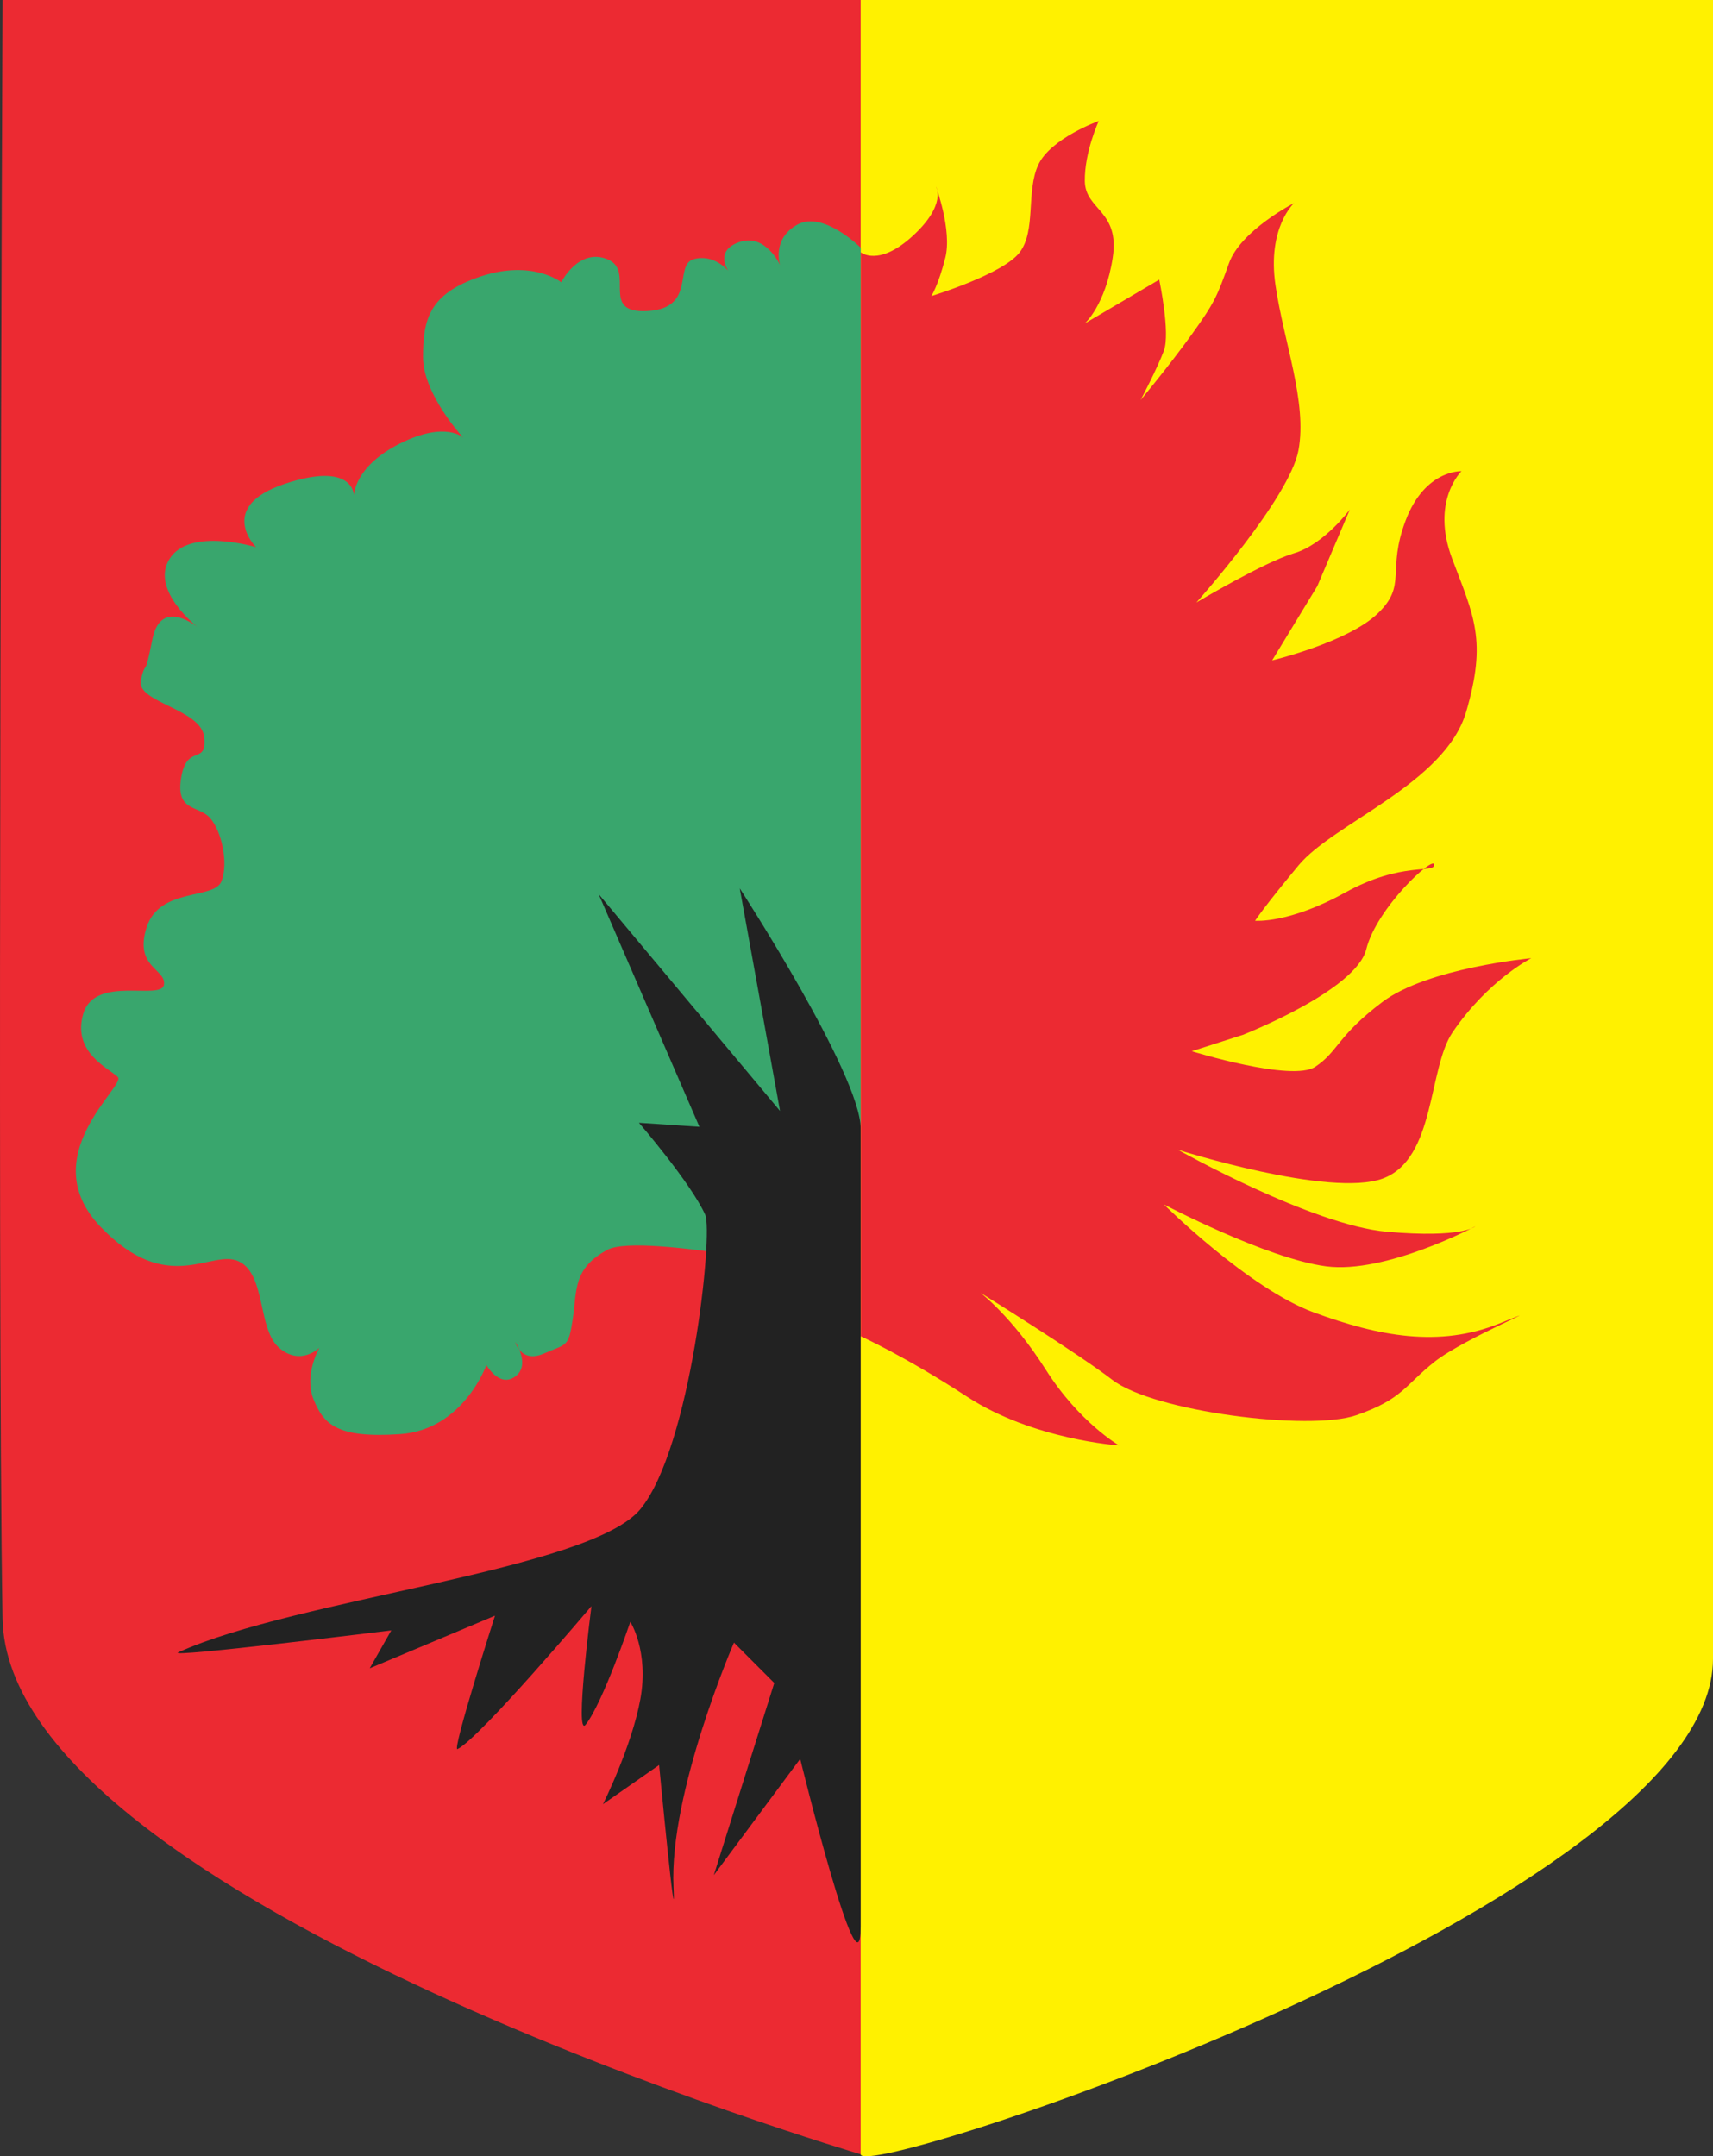
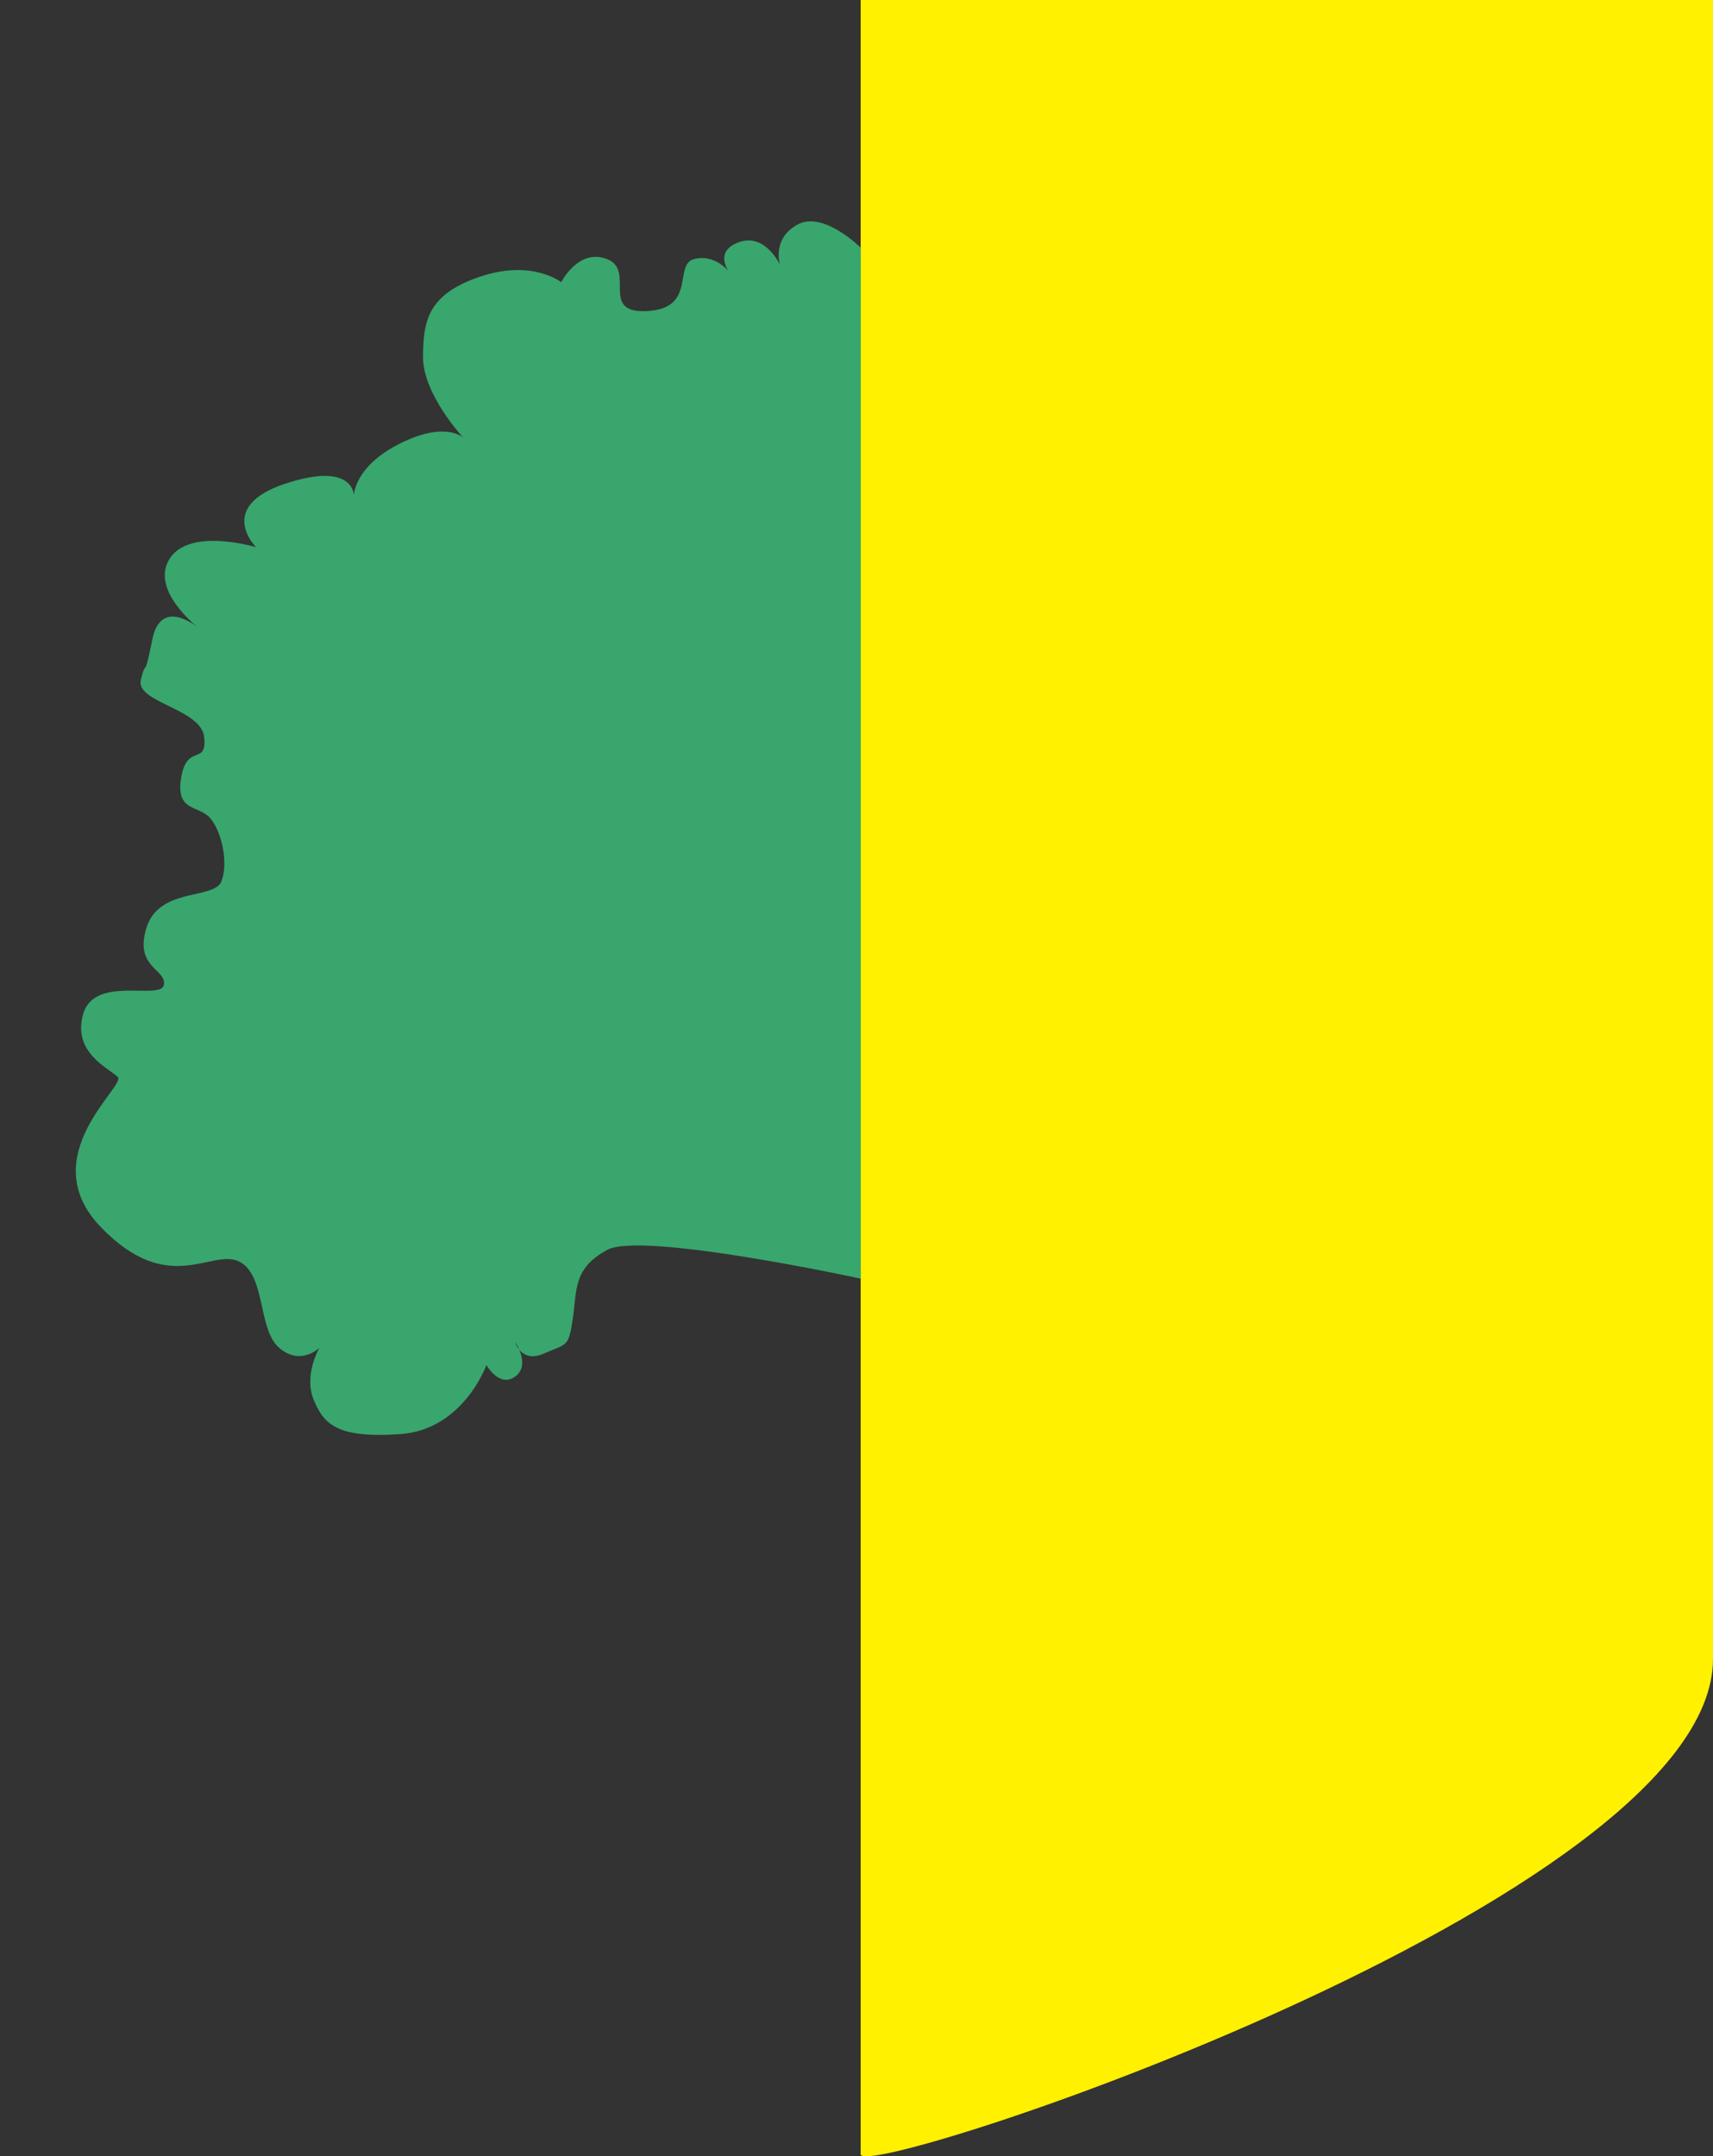
<svg width="499.307" height="628.41">
  <rect width="100%" height="100%" fill="#333333" stroke="none" />
  <defs>
    <marker id="ArrowEnd" viewBox="0 0 10 10" refX="0" refY="5" markerUnits="strokeWidth" markerWidth="4" markerHeight="3" orient="auto">
-       <path d="M 0 0 L 10 5 L 0 10 z" />
-     </marker>
+       </marker>
    <marker id="ArrowStart" viewBox="0 0 10 10" refX="10" refY="5" markerUnits="strokeWidth" markerWidth="4" markerHeight="3" orient="auto">
-       <path d="M 10 0 L 0 5 L 10 10 z" />
-     </marker>
+       </marker>
  </defs>
  <g>
-     <path style="stroke:none; fill-rule:evenodd; fill:#ec2a32" d="M 250.866 627.821C 250.866 627.821 499.307 557.332 499.307 471.707C 499.307 376.024 499.307 0.004 499.307 0.004L 0.745 0.004C 0.745 0.004 -0.931 377.7 0.745 471.707C 2.221 554.563 250.862 627.821 250.862 627.821" />
    <path style="stroke:none; fill-rule:evenodd; fill:#fff100" d="M 499.307 483.453C 499.307 412.95 499.307 0 499.307 0L 250.866 0C 250.866 0 250.866 614.387 250.866 627.817C 250.866 636.207 499.307 553.957 499.307 483.453" />
    <path style="stroke:none; fill-rule:evenodd; fill:#39a66d" d="M 250.866 72.18C 250.866 72.18 239.956 61.27 232.405 65.465C 224.854 69.661 227.37 77.215 227.37 77.215C 227.37 77.215 223.174 67.985 215.62 70.504C 208.069 73.02 212.264 78.895 212.264 78.895C 212.264 78.895 208.069 73.86 202.194 75.539C 196.319 77.215 203.03 89.805 188.764 90.645C 174.499 91.481 185.409 78.895 177.014 75.539C 168.623 72.184 163.588 82.254 163.588 82.254C 163.588 82.254 155.198 75.539 140.088 80.578C 124.983 85.614 123.303 93.164 123.303 104.078C 123.303 114.989 135.053 127.578 135.053 127.578C 135.053 127.578 130.018 122.543 116.588 129.254C 103.163 135.969 103.163 144.36 103.163 144.36C 103.163 144.36 103.163 134.289 83.018 141.004C 62.877 147.719 74.627 159.469 74.627 159.469C 74.627 159.469 55.323 153.594 49.448 162.825C 43.573 172.055 57.838 182.965 57.838 182.965C 57.838 182.965 46.928 173.735 44.413 186.321C 41.897 198.911 42.737 191.356 41.057 198.071C 39.382 204.782 58.682 206.461 59.522 214.856C 60.358 223.246 54.487 216.532 52.811 226.606C 51.135 236.676 57.842 234.578 61.202 238.356C 64.557 242.133 66.655 251.364 64.557 256.821C 62.459 262.274 46.514 258.496 42.737 270.246C 38.96 281.996 48.612 282.414 47.772 287.032C 46.932 291.645 27.631 284.094 24.272 295.422C 20.917 306.75 31.823 311.368 34.342 313.887C 36.858 316.403 9.585 336.965 29.307 357.532C 49.03 378.094 61.62 363.825 69.592 367.602C 77.565 371.375 75.045 387.325 81.342 392.782C 87.635 398.235 93.092 392.782 93.092 392.782C 93.092 392.782 88.479 400.754 91.416 407.887C 94.35 415.02 98.131 419.215 116.596 417.957C 135.061 416.7 141.776 397.817 141.776 397.817C 141.776 397.817 145.549 404.532 150.166 401.172C 154.78 397.817 150.166 391.102 150.166 391.102C 150.166 391.102 151.842 397.395 158.557 394.457C 165.272 391.52 165.69 392.782 166.948 384.387C 168.206 375.996 166.948 369.7 177.018 364.243C 187.088 358.789 250.877 372.633 250.877 372.633L 250.877 72.157" />
-     <path style="stroke:none; fill-rule:evenodd; fill:#222222" d="M 250.866 494.407C 250.866 494.407 250.866 346.012 250.866 328.891C 250.866 313.196 215.616 258.891 215.616 258.891L 227.366 323.77L 174.491 260.571L 203.866 328.387L 186.241 327.215C 186.241 327.215 201.346 344.715 205.541 353.989C 207.948 359.305 201.346 421.973 186.659 439.809C 171.971 457.645 86.362 465.868 51.948 481.563C 48.178 483.282 114.057 475.145 114.057 475.145L 107.764 486.2L 144.276 470.864C 144.276 470.864 131.553 510.641 133.366 509.746C 139.909 506.512 172.393 468.075 172.393 468.075C 172.393 468.075 167.389 506.856 170.717 502.61C 175.749 496.192 183.725 472.649 183.725 472.649C 183.725 472.649 189.178 481.207 186.663 495.121C 184.147 509.032 175.752 525.797 175.752 525.797L 192.116 514.383C 192.116 514.383 197.151 567.176 196.311 550.055C 194.963 522.512 213.936 478.711 213.936 478.711L 225.686 490.481L 208.061 546.485L 233.241 512.598C 233.241 512.598 250.866 584.653 250.866 561.465C 250.866 538.282 250.866 494.403 250.866 494.403" />
-     <path style="stroke:none; fill-rule:evenodd; fill:#ec2a32" d="M 250.901 73.528C 250.901 73.528 256.069 77.891 266.053 68.746C 276.041 59.598 272.827 54.395 272.827 54.395C 272.827 54.395 277.553 67.153 275.538 75.125C 273.522 83.098 271.475 86.285 271.475 86.285C 271.475 86.285 292.397 79.911 297.229 73.532C 302.057 67.153 299.041 55.739 302.647 48.016C 306.249 40.293 320.268 35.258 320.268 35.258C 320.268 35.258 316.081 44.321 316.202 52.797C 316.323 61.27 326.471 61.274 324.334 75.121C 322.202 88.969 316.202 94.254 316.202 94.254L 337.889 81.5C 337.889 81.5 341.182 97.024 339.241 102.231C 337.303 107.43 332.467 116.582 332.467 116.582C 332.467 116.582 340.663 106.766 347.377 97.45C 354.092 88.133 354.795 86.289 358.221 76.719C 361.643 67.153 377.198 59.18 377.198 59.18C 377.198 59.18 369.319 66.313 371.776 83.098C 374.233 99.883 381.065 117.172 378.487 131.192C 375.913 145.207 348.729 175.59 348.729 175.59C 348.729 175.59 368.405 163.84 377.194 161.239C 385.979 158.637 393.459 148.485 393.459 148.485L 383.971 170.809L 370.803 192.461C 370.803 192.461 392.862 187.176 401.592 178.782C 410.319 170.391 404.092 166.528 409.725 151.672C 415.354 136.817 425.991 137.321 425.991 137.321C 425.991 137.321 416.936 146.047 423.28 162.836C 429.623 179.621 433.459 186.672 427.346 207.489C 421.233 228.301 388.745 239.883 378.549 252.137C 368.358 264.391 365.834 268.336 365.834 268.336C 365.834 268.336 375.565 269.258 392.104 260.114C 408.639 250.969 418.229 254.661 418.049 251.973C 417.873 249.289 401.256 264.559 398.237 276.649C 395.217 288.735 362.288 301.575 362.288 301.575L 347.377 306.356C 347.377 306.356 376.6 315.418 383.389 310.887C 390.178 306.356 389.698 301.993 402.948 292.004C 416.194 282.02 446.323 279.25 446.323 279.25C 446.323 279.25 433.799 285.594 423.413 300.817C 416.202 311.391 418.491 337.746 403.077 343.453C 387.663 349.157 343.311 335.063 343.311 335.063C 343.311 335.063 382.342 357.051 404.307 358.981C 426.272 360.911 430.061 357.387 430.061 357.387C 430.061 357.387 403.916 371.317 386.557 369.051C 369.202 366.789 339.245 351.008 339.245 351.008C 339.245 351.008 363.956 375.516 382.944 382.481C 401.932 389.446 419.518 392.801 437.163 385.668C 454.807 378.535 426.889 389.946 418.186 396.828C 409.487 403.707 408.885 407.735 395.334 412.438C 381.791 417.137 336.272 411.434 324.198 402.114C 314.088 394.313 285.788 376.766 285.788 376.766C 285.788 376.766 295.018 383.731 304.831 399.176C 314.643 414.618 326.198 421.246 326.198 421.246C 326.198 421.246 301.237 419.653 281.92 407.063C 263.768 395.231 250.889 389.438 250.889 389.438L 250.889 73.516" />
  </g>
</svg>